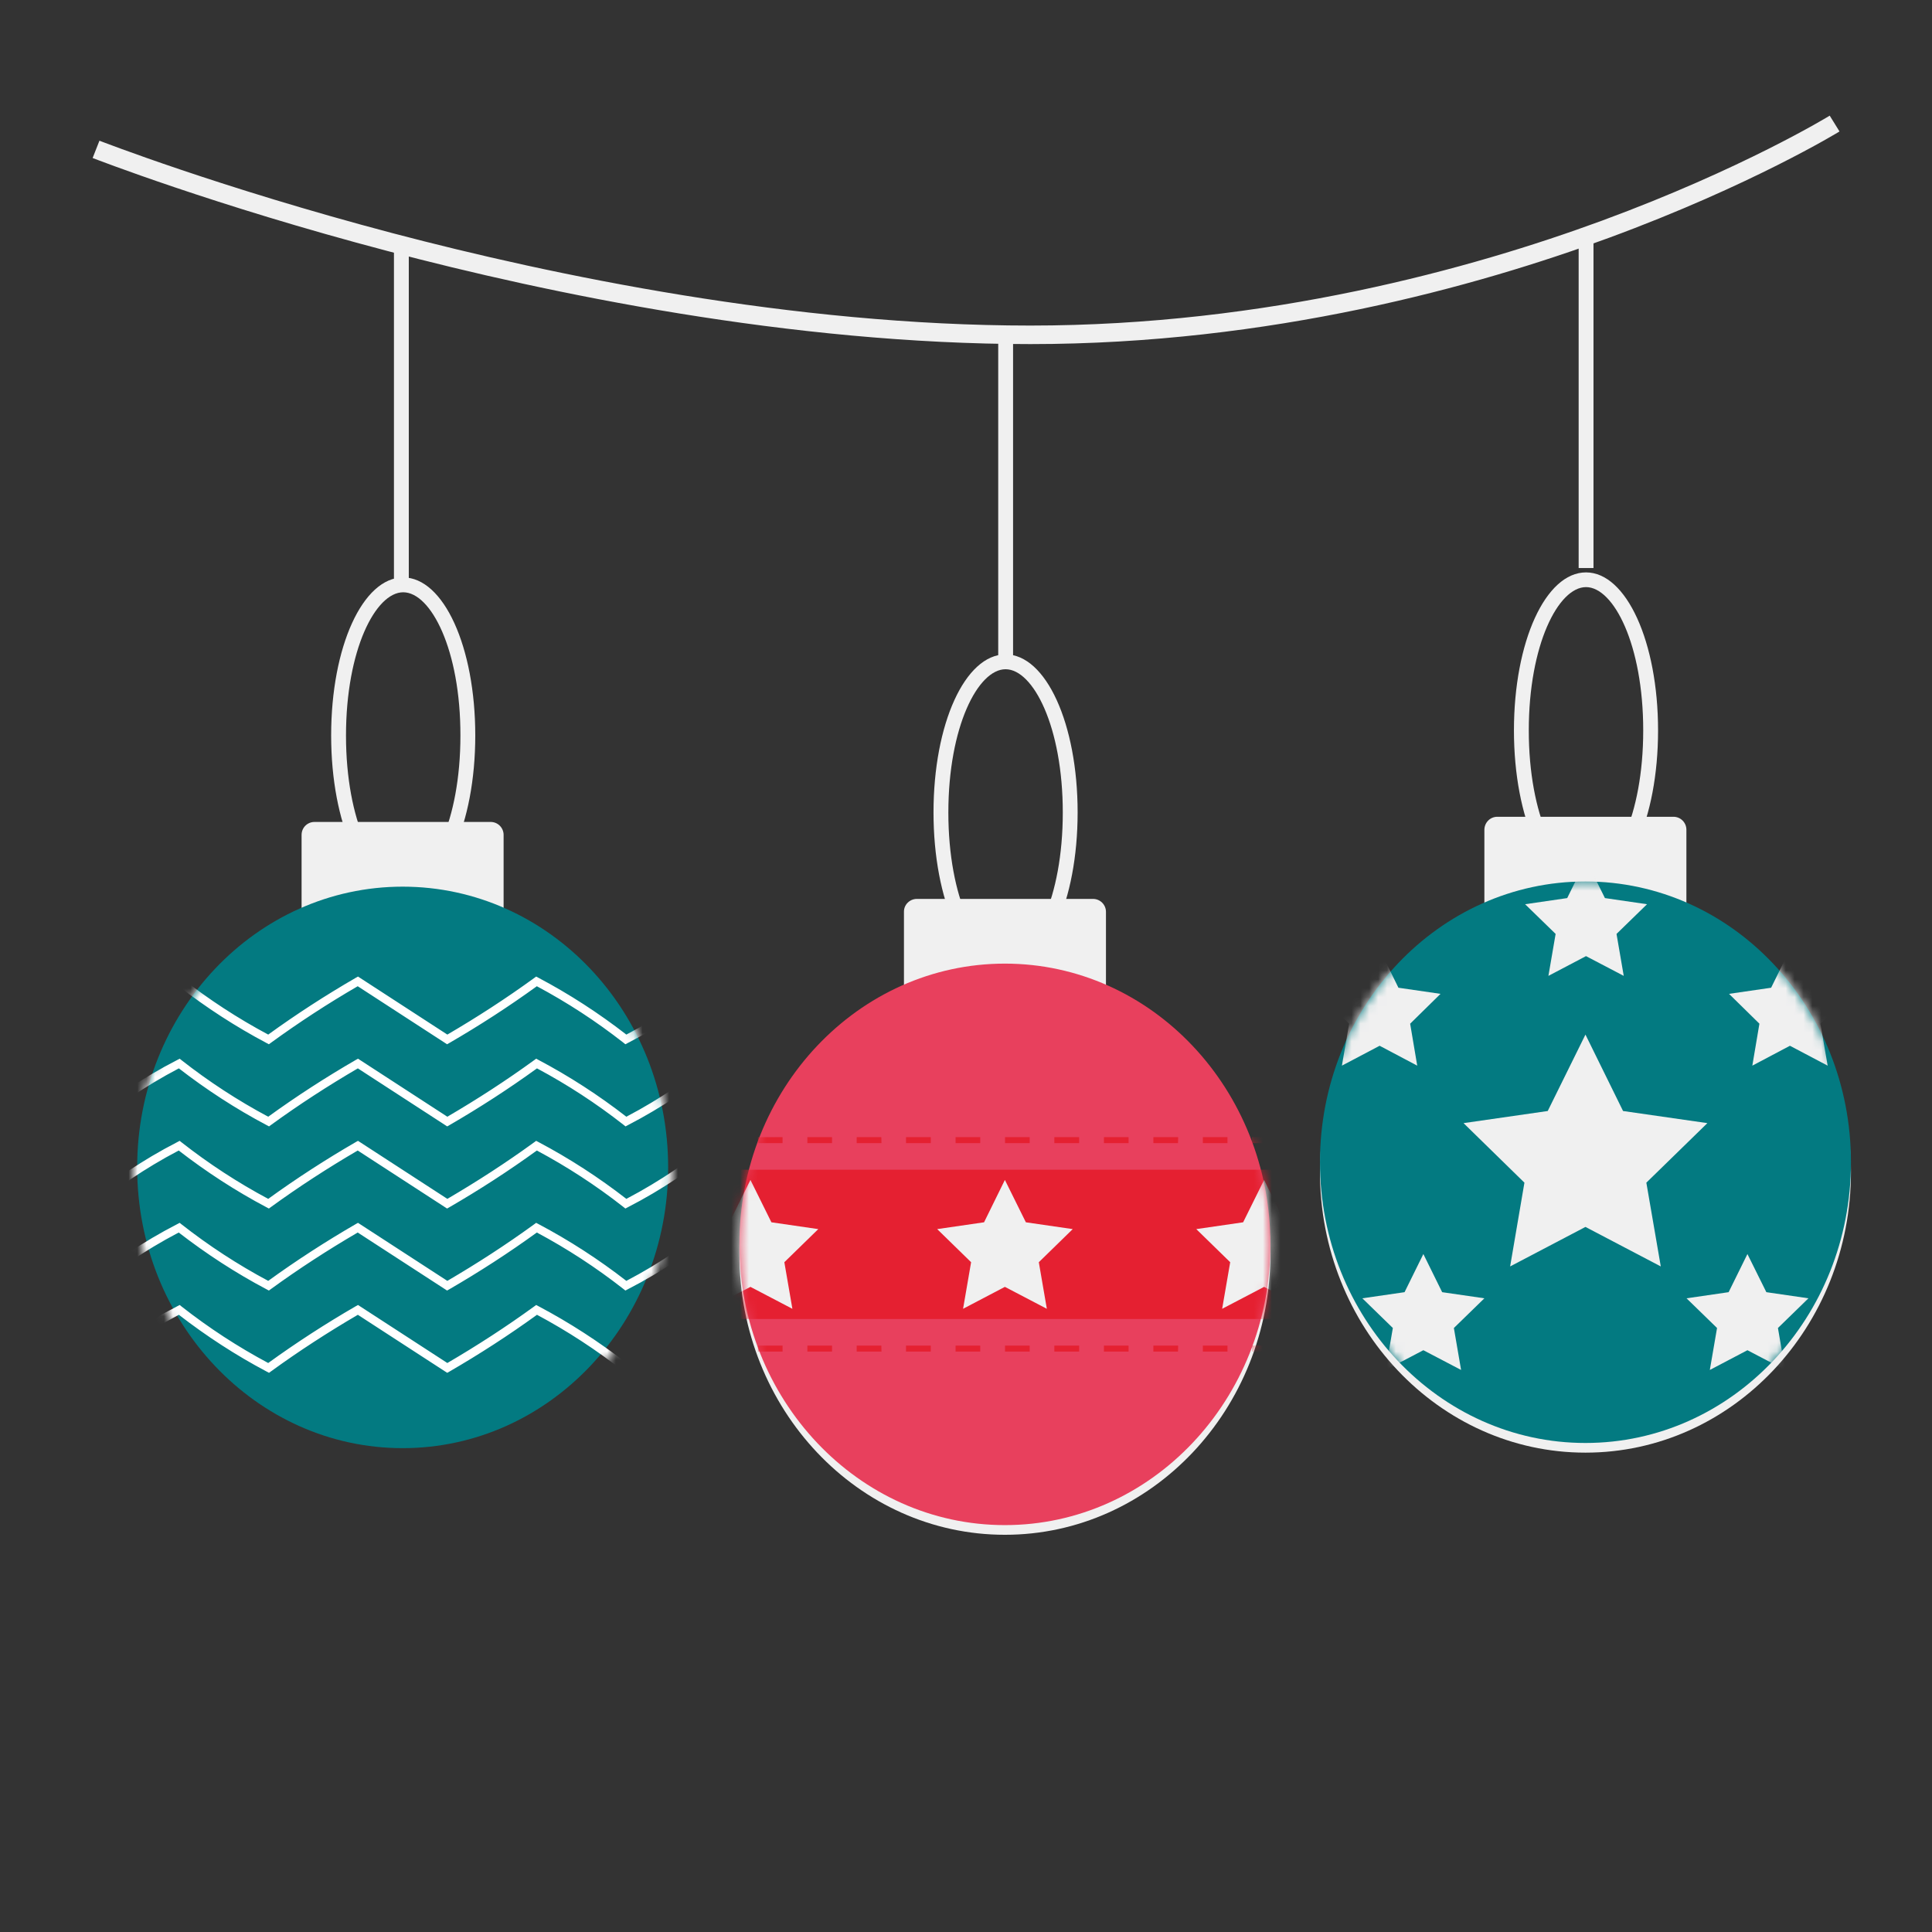
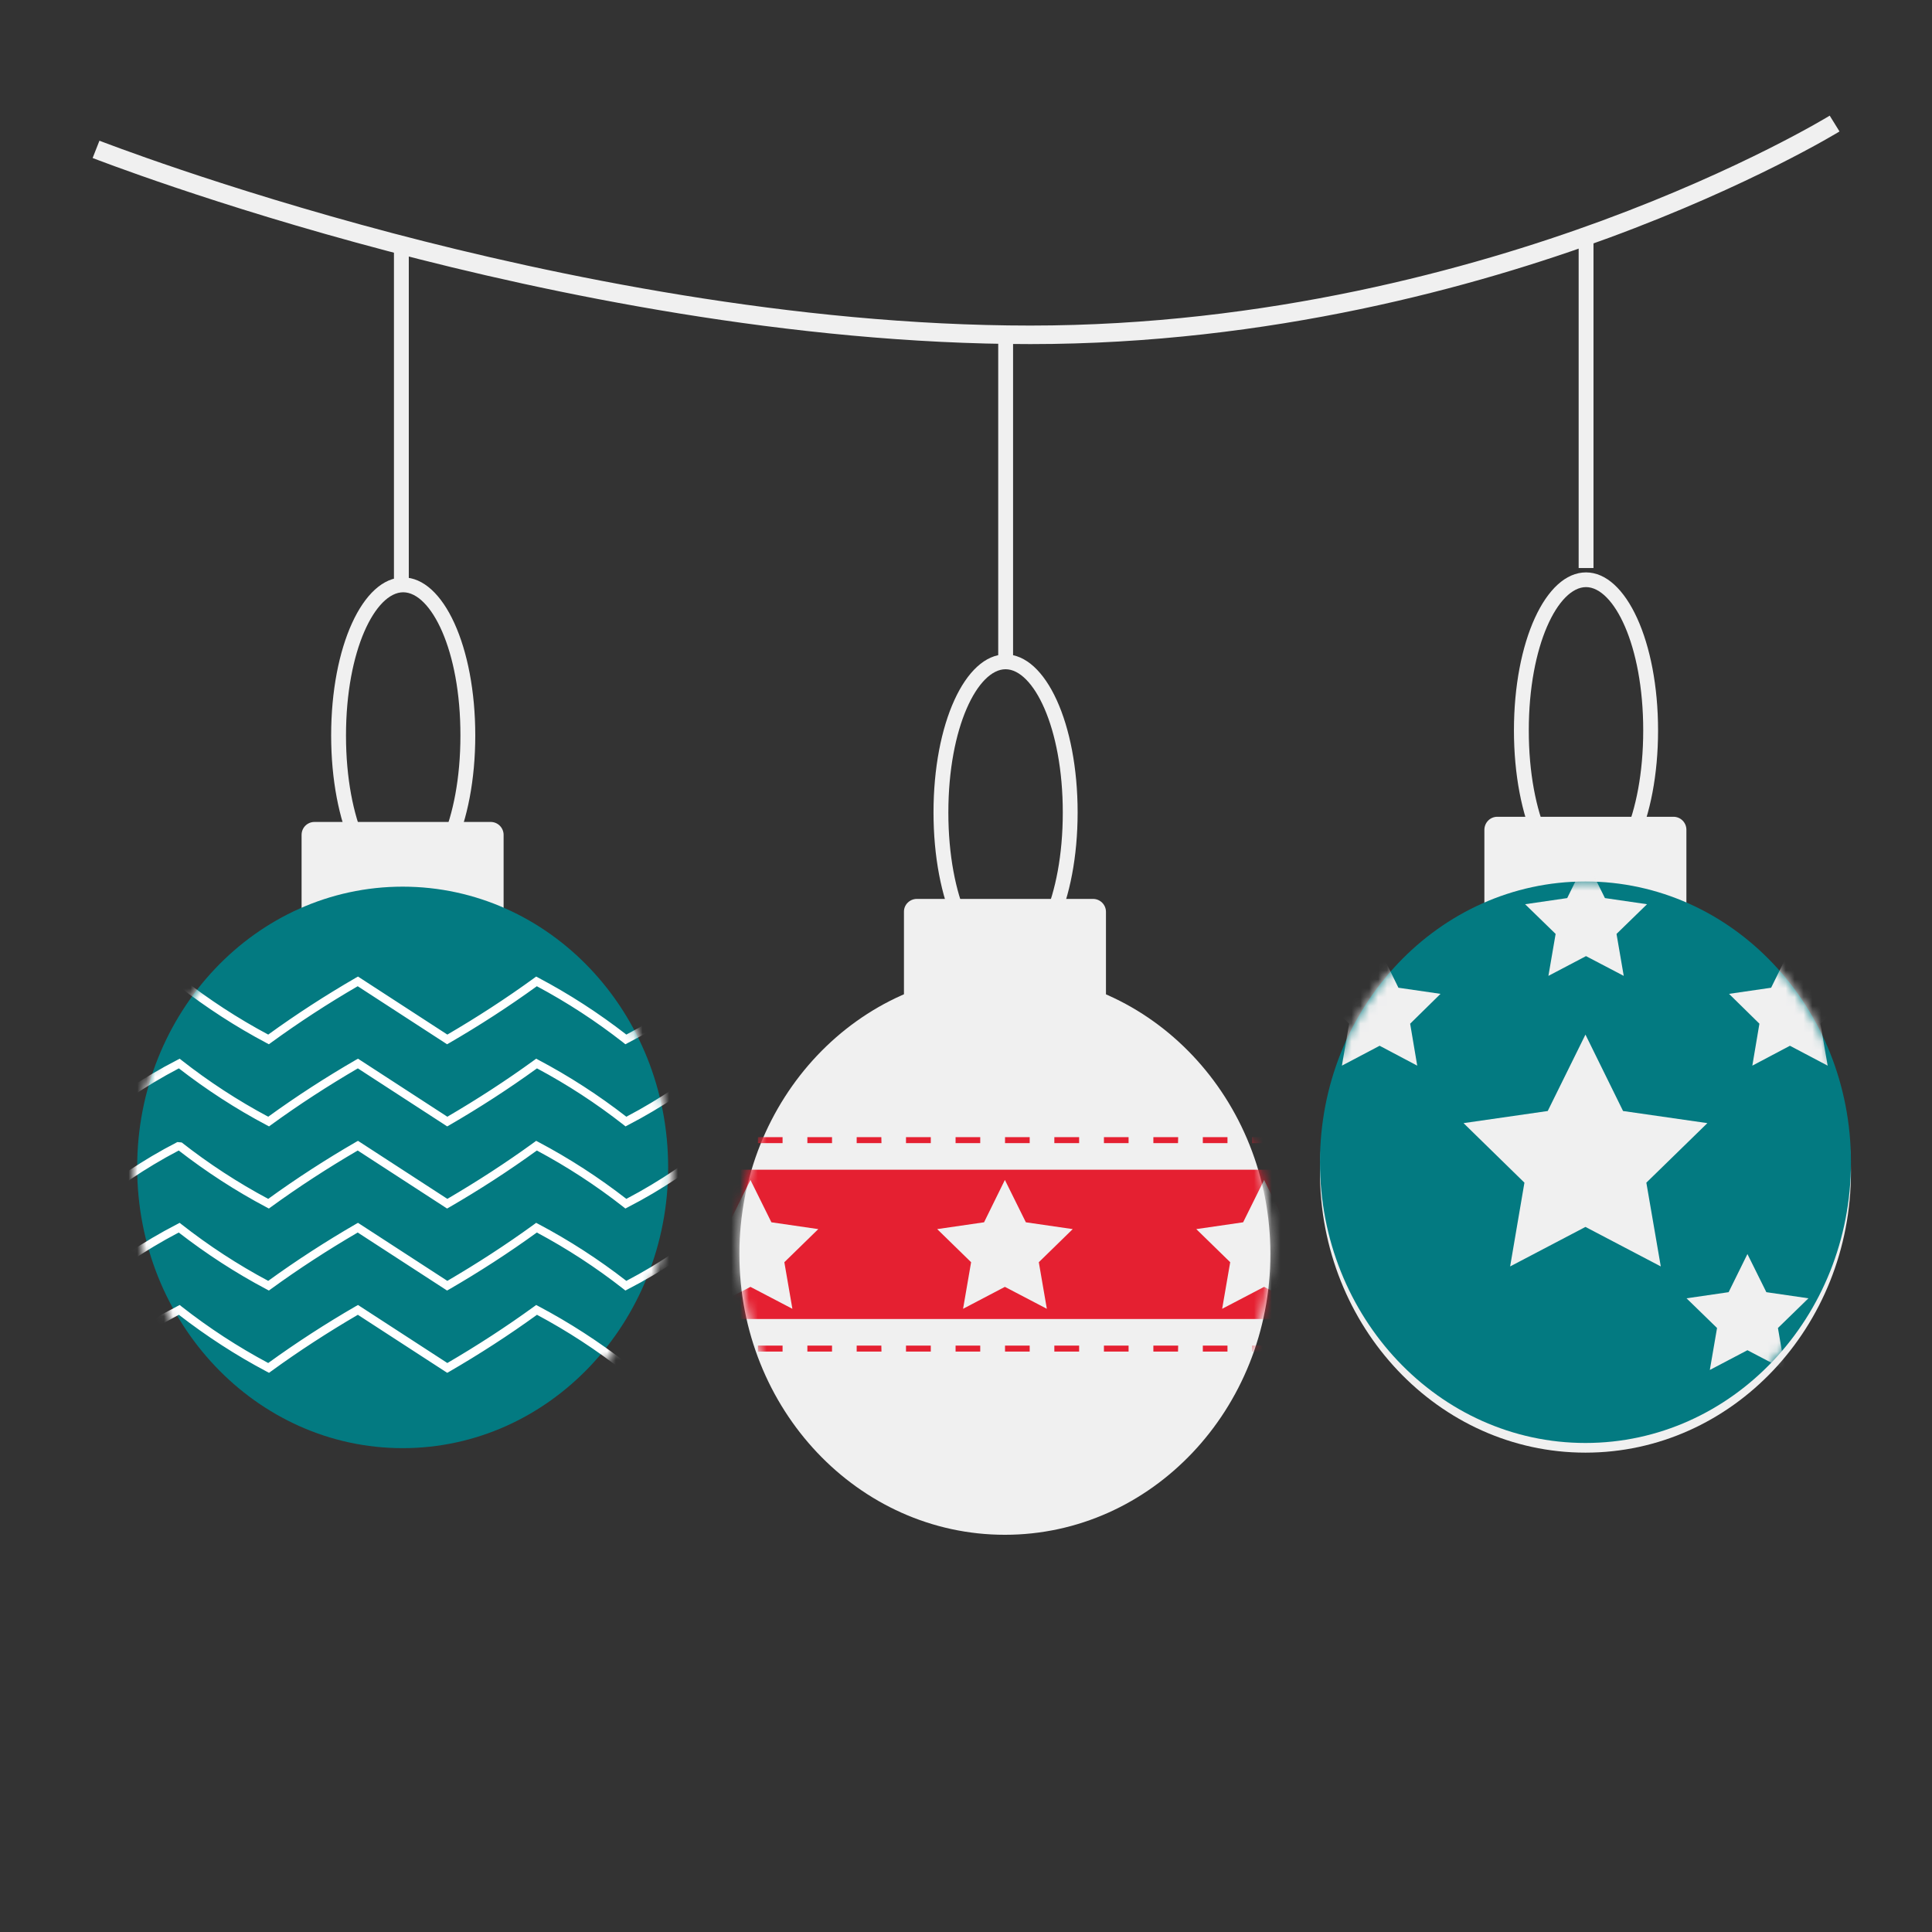
<svg xmlns="http://www.w3.org/2000/svg" width="218" height="218" viewBox="0 0 218 218" fill="none">
  <rect x="0" y="0" width="218" height="218" fill="#333333" stroke="none" />
  <path d="M45.497 100.831C40.932 100.831 37.366 92.992 37.366 82.986C37.366 72.979 40.932 65.156 45.497 65.156C50.062 65.156 53.628 72.995 53.628 82.986C53.628 92.976 50.062 100.831 45.497 100.831ZM45.497 66.831C42.377 66.831 39.041 73.333 39.041 83.001C39.041 92.669 42.377 99.171 45.497 99.171C48.617 99.171 51.952 92.669 51.952 83.001C51.968 73.317 48.617 66.831 45.497 66.831Z" fill="#F0F0F0" />
  <path d="M35.49 92.746H55.364C56.179 92.746 56.825 93.406 56.825 94.206V114.08C56.825 114.895 56.164 115.54 55.364 115.54H35.49C34.676 115.54 34.03 114.879 34.03 114.08V94.206C34.03 93.391 34.676 92.746 35.49 92.746Z" fill="#F0F0F0" />
  <path d="M45.435 163.404C61.98 163.404 75.392 149.221 75.392 131.726C75.392 114.23 61.98 100.047 45.435 100.047C28.89 100.047 15.478 114.23 15.478 131.726C15.478 149.221 28.89 163.404 45.435 163.404Z" fill="#037A81" />
  <mask id="mask0_227_991" style="mask-type:luminance" maskUnits="userSpaceOnUse" x="15" y="100" width="61" height="65">
    <path d="M45.435 164.71C62.235 164.71 75.853 150.307 75.853 132.54C75.853 114.772 62.235 100.369 45.435 100.369C28.636 100.369 15.017 114.772 15.017 132.54C15.017 150.307 28.636 164.71 45.435 164.71Z" fill="white" />
  </mask>
  <g mask="url(#mask0_227_991)">
    <path d="M10.175 117.831L9.914 117.692C7.193 116.232 5.011 114.695 2.89 113.219C1.891 112.528 0.861 111.805 -0.2 111.114L0.307 110.345C1.383 111.052 2.413 111.759 3.412 112.466C5.441 113.88 7.547 115.341 10.098 116.739C12.88 114.618 16.001 112.389 20.012 110.33L20.274 110.191L20.504 110.376C23.563 112.774 26.837 114.91 30.265 116.739C33.446 114.434 36.751 112.297 40.148 110.33L40.394 110.191L50.477 116.739C53.843 114.772 57.117 112.651 60.268 110.36L60.498 110.191L60.76 110.33C64.249 112.174 67.569 114.326 70.674 116.739C74.609 114.68 77.683 112.466 80.434 110.376L80.664 110.191L80.926 110.33C83.646 111.79 85.829 113.327 87.95 114.803C88.949 115.494 89.979 116.217 91.04 116.908L90.532 117.677C89.456 116.97 88.427 116.263 87.427 115.556C85.399 114.142 83.293 112.681 80.741 111.283C77.959 113.404 74.839 115.633 70.827 117.692L70.566 117.831L70.335 117.646C67.277 115.248 64.003 113.112 60.575 111.283C57.394 113.588 54.089 115.725 50.692 117.692L50.446 117.831L40.363 111.283C36.997 113.235 33.723 115.371 30.572 117.661L30.341 117.831L30.08 117.692C26.591 115.848 23.286 113.696 20.166 111.283C16.231 113.342 13.157 115.556 10.421 117.646L10.175 117.831Z" fill="white" />
    <path d="M10.175 127.099L9.914 126.96C7.193 125.485 5.011 123.963 2.89 122.487C1.891 121.796 0.861 121.073 -0.2 120.382L0.307 119.613C1.383 120.32 2.413 121.027 3.412 121.734C5.441 123.148 7.547 124.609 10.098 126.007C12.88 123.886 16.001 121.657 20.012 119.598L20.274 119.459L20.504 119.644C23.563 122.042 26.837 124.178 30.265 126.007C33.446 123.702 36.751 121.565 40.148 119.598L40.394 119.459L50.477 126.007C53.843 124.04 57.117 121.919 60.268 119.629L60.498 119.459L60.76 119.598C64.249 121.442 67.569 123.594 70.674 126.007C74.609 123.948 77.683 121.734 80.434 119.644L80.664 119.459L80.926 119.598C83.646 121.073 85.844 122.595 87.965 124.071C88.965 124.762 89.994 125.485 91.055 126.176L90.548 126.945C89.472 126.253 88.442 125.531 87.443 124.824C85.414 123.41 83.308 121.949 80.757 120.551C77.99 122.657 74.854 124.885 70.843 126.96L70.581 127.099L70.351 126.914C67.292 124.516 64.018 122.38 60.591 120.551C57.409 122.856 54.104 124.993 50.707 126.96L50.461 127.099L40.378 120.551C37.012 122.518 33.738 124.639 30.587 126.93L30.357 127.099L30.096 126.96C26.606 125.116 23.302 122.964 20.181 120.551C16.247 122.61 13.172 124.824 10.437 126.914L10.175 127.099Z" fill="white" />
-     <path d="M10.175 136.367L9.914 136.229C7.193 134.753 5.011 133.232 2.89 131.756C1.891 131.064 0.861 130.342 -0.2 129.65L0.307 128.882C1.383 129.589 2.413 130.296 3.412 131.003C5.441 132.417 7.547 133.877 10.098 135.276C12.88 133.155 16.001 130.926 20.012 128.866L20.274 128.728L20.504 128.912C23.563 131.31 26.837 133.447 30.265 135.276C33.446 132.97 36.751 130.834 40.148 128.866L40.394 128.728L50.477 135.276C53.843 133.308 57.117 131.187 60.268 128.897L60.498 128.728L60.76 128.866C64.249 130.711 67.569 132.863 70.674 135.276C74.609 133.216 77.683 131.003 80.434 128.912L80.664 128.728L80.926 128.866C83.646 130.327 85.829 131.864 87.95 133.339C88.949 134.031 89.979 134.753 91.04 135.445L90.532 136.213C89.456 135.506 88.427 134.799 87.427 134.092C85.399 132.678 83.293 131.218 80.741 129.819C77.959 131.94 74.839 134.169 70.827 136.229L70.566 136.367L70.335 136.183C67.277 133.785 64.003 131.648 60.575 129.819C57.394 132.125 54.089 134.261 50.692 136.229L50.446 136.367L40.363 129.819C36.997 131.787 33.723 133.908 30.572 136.198L30.341 136.367L30.08 136.229C26.591 134.384 23.286 132.233 20.166 129.819C16.231 131.879 13.157 134.092 10.421 136.183L10.175 136.367Z" fill="white" />
+     <path d="M10.175 136.367L9.914 136.229C7.193 134.753 5.011 133.232 2.89 131.756C1.891 131.064 0.861 130.342 -0.2 129.65L0.307 128.882C1.383 129.589 2.413 130.296 3.412 131.003C5.441 132.417 7.547 133.877 10.098 135.276C12.88 133.155 16.001 130.926 20.012 128.866L20.504 128.912C23.563 131.31 26.837 133.447 30.265 135.276C33.446 132.97 36.751 130.834 40.148 128.866L40.394 128.728L50.477 135.276C53.843 133.308 57.117 131.187 60.268 128.897L60.498 128.728L60.76 128.866C64.249 130.711 67.569 132.863 70.674 135.276C74.609 133.216 77.683 131.003 80.434 128.912L80.664 128.728L80.926 128.866C83.646 130.327 85.829 131.864 87.95 133.339C88.949 134.031 89.979 134.753 91.04 135.445L90.532 136.213C89.456 135.506 88.427 134.799 87.427 134.092C85.399 132.678 83.293 131.218 80.741 129.819C77.959 131.94 74.839 134.169 70.827 136.229L70.566 136.367L70.335 136.183C67.277 133.785 64.003 131.648 60.575 129.819C57.394 132.125 54.089 134.261 50.692 136.229L50.446 136.367L40.363 129.819C36.997 131.787 33.723 133.908 30.572 136.198L30.341 136.367L30.08 136.229C26.591 134.384 23.286 132.233 20.166 129.819C16.231 131.879 13.157 134.092 10.421 136.183L10.175 136.367Z" fill="white" />
    <path d="M10.175 145.62L9.914 145.482C7.193 144.022 5.011 142.485 2.89 141.009C1.891 140.317 0.861 139.595 -0.2 138.903L0.307 138.135C1.383 138.842 2.413 139.549 3.412 140.256C5.441 141.67 7.547 143.13 10.098 144.529C12.88 142.408 16.001 140.179 20.012 138.119L20.274 137.981L20.504 138.165C23.563 140.563 26.837 142.7 30.265 144.529C33.446 142.223 36.751 140.087 40.148 138.119L40.394 137.981L50.477 144.529C53.843 142.561 57.117 140.44 60.268 138.15L60.498 137.981L60.76 138.119C64.249 139.964 67.569 142.116 70.674 144.529C74.609 142.469 77.683 140.256 80.434 138.165L80.664 137.981L80.926 138.119C83.646 139.579 85.829 141.117 87.95 142.592C88.949 143.284 89.979 144.006 91.04 144.698L90.532 145.466C89.456 144.775 88.427 144.052 87.427 143.345C85.399 141.931 83.293 140.471 80.741 139.072C77.959 141.193 74.839 143.422 70.827 145.482L70.566 145.62L70.335 145.436C67.277 143.038 64.003 140.901 60.575 139.072C57.394 141.378 54.089 143.514 50.692 145.482L50.446 145.62L40.363 139.072C36.997 141.04 33.723 143.161 30.572 145.451L30.341 145.62L30.08 145.482C26.591 143.637 23.286 141.485 20.166 139.072C16.231 141.132 13.157 143.345 10.421 145.436L10.175 145.62Z" fill="white" />
    <path d="M10.175 154.889L9.914 154.75C7.193 153.29 5.011 151.753 2.89 150.278C1.891 149.586 0.861 148.863 -0.2 148.172L0.307 147.403C1.383 148.11 2.413 148.817 3.412 149.524C5.441 150.938 7.547 152.399 10.098 153.797C12.88 151.676 16.001 149.447 20.012 147.388L20.274 147.25L20.504 147.434C23.563 149.832 26.837 151.968 30.265 153.797C33.446 151.492 36.751 149.355 40.148 147.388L40.394 147.25L50.477 153.797C53.843 151.83 57.117 149.709 60.268 147.419L60.498 147.25L60.76 147.388C64.249 149.232 67.569 151.384 70.689 153.797C74.624 151.738 77.698 149.524 80.449 147.434L80.68 147.25L80.941 147.388C83.662 148.848 85.844 150.385 87.965 151.861C88.965 152.552 89.994 153.275 91.055 153.966L90.548 154.75C89.472 154.043 88.442 153.336 87.443 152.629C85.414 151.215 83.308 149.755 80.757 148.356C77.975 150.477 74.854 152.706 70.843 154.766L70.581 154.904L70.351 154.72C67.292 152.322 64.018 150.185 60.591 148.356C57.409 150.662 54.104 152.798 50.707 154.766L50.461 154.904L40.378 148.356C37.012 150.324 33.738 152.445 30.587 154.735L30.357 154.904L30.096 154.766C26.606 152.921 23.302 150.769 20.181 148.356C16.247 150.416 13.172 152.629 10.437 154.72L10.175 154.889Z" fill="white" />
  </g>
  <path d="M113.388 173.18C129.933 173.18 143.345 158.997 143.345 141.501C143.345 124.005 129.933 109.822 113.388 109.822C96.843 109.822 83.431 124.005 83.431 141.501C83.431 158.997 96.843 173.18 113.388 173.18Z" fill="#F0F0F0" />
  <path d="M113.465 109.515C108.9 109.515 105.334 101.676 105.334 91.67C105.334 81.663 108.9 73.84 113.465 73.84C118.03 73.84 121.596 81.679 121.596 91.67C121.596 101.66 118.03 109.515 113.465 109.515ZM113.465 75.515C110.345 75.515 107.009 82.017 107.009 91.685C107.009 101.353 110.345 107.855 113.465 107.855C116.585 107.855 119.921 101.353 119.921 91.685C119.921 82.017 116.585 75.515 113.465 75.515Z" fill="#F0F0F0" />
  <path d="M103.459 101.43H123.333C124.148 101.43 124.793 102.091 124.793 102.89V122.764C124.793 123.579 124.132 124.225 123.333 124.225H103.459C102.644 124.225 101.999 123.564 101.999 122.764V102.89C101.983 102.091 102.644 101.43 103.459 101.43Z" fill="#F0F0F0" />
-   <path d="M113.388 172.088C129.933 172.088 143.345 157.905 143.345 140.41C143.345 122.914 129.933 108.731 113.388 108.731C96.843 108.731 83.431 122.914 83.431 140.41C83.431 157.905 96.843 172.088 113.388 172.088Z" fill="#E8405D" />
  <mask id="mask1_227_991" style="mask-type:luminance" maskUnits="userSpaceOnUse" x="83" y="108" width="61" height="65">
    <path d="M113.388 172.088C129.933 172.088 143.345 157.905 143.345 140.41C143.345 122.914 129.933 108.731 113.388 108.731C96.843 108.731 83.431 122.914 83.431 140.41C83.431 157.905 96.843 172.088 113.388 172.088Z" fill="white" />
  </mask>
  <g mask="url(#mask1_227_991)">
    <path d="M148.648 131.986H79.588V148.832H148.648V131.986Z" fill="#E52031" />
    <path d="M142.638 145.205L137.904 147.68L138.811 142.423L134.984 138.688L140.271 137.919L142.638 133.139L144.99 137.919L150.277 138.688L146.45 142.423L147.357 147.68L142.638 145.205Z" fill="#F0F0F0" />
    <path d="M84.676 145.205L79.942 147.68L80.849 142.423L77.022 138.688L82.309 137.919L84.676 133.139L87.043 137.919L92.331 138.688L88.503 142.423L89.41 147.68L84.676 145.205Z" fill="#F0F0F0" />
    <path d="M144.083 128.989H141.286V128.313H144.083V128.989ZM138.504 128.989H135.722V128.313H138.504V128.989ZM132.924 128.989H130.142V128.313H132.94L132.924 128.989ZM127.345 128.989H124.563V128.313H127.345V128.989ZM121.765 128.989H118.968V128.313H121.765V128.989ZM116.186 128.989H113.404V128.313H116.186V128.989ZM110.606 128.989H107.824V128.313H110.606V128.989ZM105.027 128.989H102.229V128.313H105.027V128.989ZM99.463 128.989H96.665V128.313H99.447L99.463 128.989ZM93.883 128.989H91.101V128.313H93.883V128.989ZM88.303 128.989H85.522V128.313H88.303V128.989Z" fill="#E52031" />
    <path d="M144.083 152.506H141.286V151.83H144.083V152.506ZM138.504 152.506H135.722V151.83H138.504V152.506ZM132.924 152.506H130.142V151.83H132.94L132.924 152.506ZM127.345 152.506H124.563V151.83H127.345V152.506ZM121.765 152.506H118.968V151.83H121.765V152.506ZM116.186 152.506H113.404V151.83H116.186V152.506ZM110.606 152.506H107.824V151.83H110.606V152.506ZM105.027 152.506H102.229V151.83H105.027V152.506ZM99.463 152.506H96.665V151.83H99.447L99.463 152.506ZM93.883 152.506H91.101V151.83H93.883V152.506ZM88.303 152.506H85.522V151.83H88.303V152.506Z" fill="#E52031" />
  </g>
  <path d="M113.388 145.205L108.67 147.68L109.576 142.423L105.749 138.688L111.037 137.919L113.388 133.139L115.755 137.919L121.043 138.688L117.216 142.423L118.122 147.68L113.388 145.205Z" fill="#F0F0F0" />
  <path d="M178.897 163.911C195.442 163.911 208.855 149.728 208.855 132.233C208.855 114.737 195.442 100.554 178.897 100.554C162.353 100.554 148.94 114.737 148.94 132.233C148.94 149.728 162.353 163.911 178.897 163.911Z" fill="#F0F0F0" />
  <path d="M178.959 100.262C174.409 100.262 170.828 92.423 170.828 82.417C170.828 72.41 174.394 64.587 178.959 64.587C183.509 64.587 187.09 72.426 187.09 82.417C187.09 92.407 183.524 100.262 178.959 100.262ZM178.959 66.247C175.839 66.247 172.503 72.749 172.503 82.417C172.503 92.085 175.839 98.587 178.959 98.587C182.079 98.587 185.415 92.085 185.415 82.417C185.415 72.749 182.079 66.247 178.959 66.247Z" fill="#F0F0F0" />
  <path d="M168.953 92.162H188.827C189.641 92.162 190.287 92.823 190.287 93.622V113.496C190.287 114.311 189.626 114.956 188.827 114.956H168.953C168.138 114.956 167.492 114.295 167.492 113.496V93.637C167.492 92.823 168.138 92.162 168.953 92.162Z" fill="#F0F0F0" />
  <path d="M178.897 162.82C195.442 162.82 208.855 148.637 208.855 131.141C208.855 113.645 195.442 99.462 178.897 99.462C162.353 99.462 148.94 113.645 148.94 131.141C148.94 148.637 162.353 162.82 178.897 162.82Z" fill="#037A81" />
  <mask id="mask2_227_991" style="mask-type:luminance" maskUnits="userSpaceOnUse" x="148" y="99" width="61" height="64">
    <path d="M178.897 162.82C195.442 162.82 208.855 148.637 208.855 131.141C208.855 113.645 195.442 99.462 178.897 99.462C162.353 99.462 148.94 113.645 148.94 131.141C148.94 148.637 162.353 162.82 178.897 162.82Z" fill="white" />
  </mask>
  <g mask="url(#mask2_227_991)">
    <path d="M155.673 118L151.415 120.244L152.23 115.51L148.787 112.143L153.536 111.452L155.673 107.148L157.794 111.452L162.543 112.143L159.116 115.51L159.915 120.244L155.673 118Z" fill="#F0F0F0" />
    <path d="M201.969 118L197.726 120.244L198.526 115.51L195.098 112.143L199.847 111.452L201.969 107.148L204.105 111.452L208.855 112.143L205.412 115.51L206.226 120.244L201.969 118Z" fill="#F0F0F0" />
    <path d="M178.959 107.885L174.717 110.114L175.531 105.38L172.088 102.029L176.838 101.337L178.959 97.034L181.095 101.337L185.845 102.029L182.402 105.38L183.217 110.114L178.959 107.885Z" fill="#F0F0F0" />
-     <path d="M160.607 152.353L156.349 154.581L157.164 149.847L153.721 146.496L158.485 145.805L160.607 141.501L162.728 145.805L167.493 146.496L164.05 149.847L164.864 154.581L160.607 152.353Z" fill="#F0F0F0" />
    <path d="M197.173 152.353L192.931 154.581L193.745 149.847L190.302 146.496L195.052 145.805L197.173 141.501L199.309 145.805L204.059 146.496L200.616 149.847L201.431 154.581L197.173 152.353Z" fill="#F0F0F0" />
    <path d="M178.897 138.442L170.398 142.899L172.011 133.447L165.141 126.73L174.64 125.362L178.897 116.739L183.14 125.362L192.654 126.73L185.768 133.447L187.397 142.899L178.897 138.442Z" fill="#F0F0F0" />
  </g>
  <path d="M114.311 37.105H112.635V74.685H114.311V37.105Z" fill="#F0F0F0" />
  <path d="M46.127 28.42H44.452V66.001H46.127V28.42Z" fill="#F0F0F0" />
  <path d="M179.804 26.514H178.129V64.095H179.804V26.514Z" fill="#F0F0F0" />
  <path d="M116.263 38.826C89.241 38.826 61.912 33.123 43.744 28.328C24.07 23.148 10.59 17.876 10.452 17.829L11.22 15.877C11.359 15.924 24.747 21.15 44.313 26.314C62.358 31.064 89.472 36.735 116.263 36.735C142.992 36.735 166.094 30.295 180.757 24.9C196.666 19.044 206.364 13.111 206.457 13.049L207.563 14.832C207.471 14.894 197.619 20.919 181.541 26.837C166.693 32.309 143.33 38.826 116.263 38.826Z" fill="#F0F0F0" />
</svg>